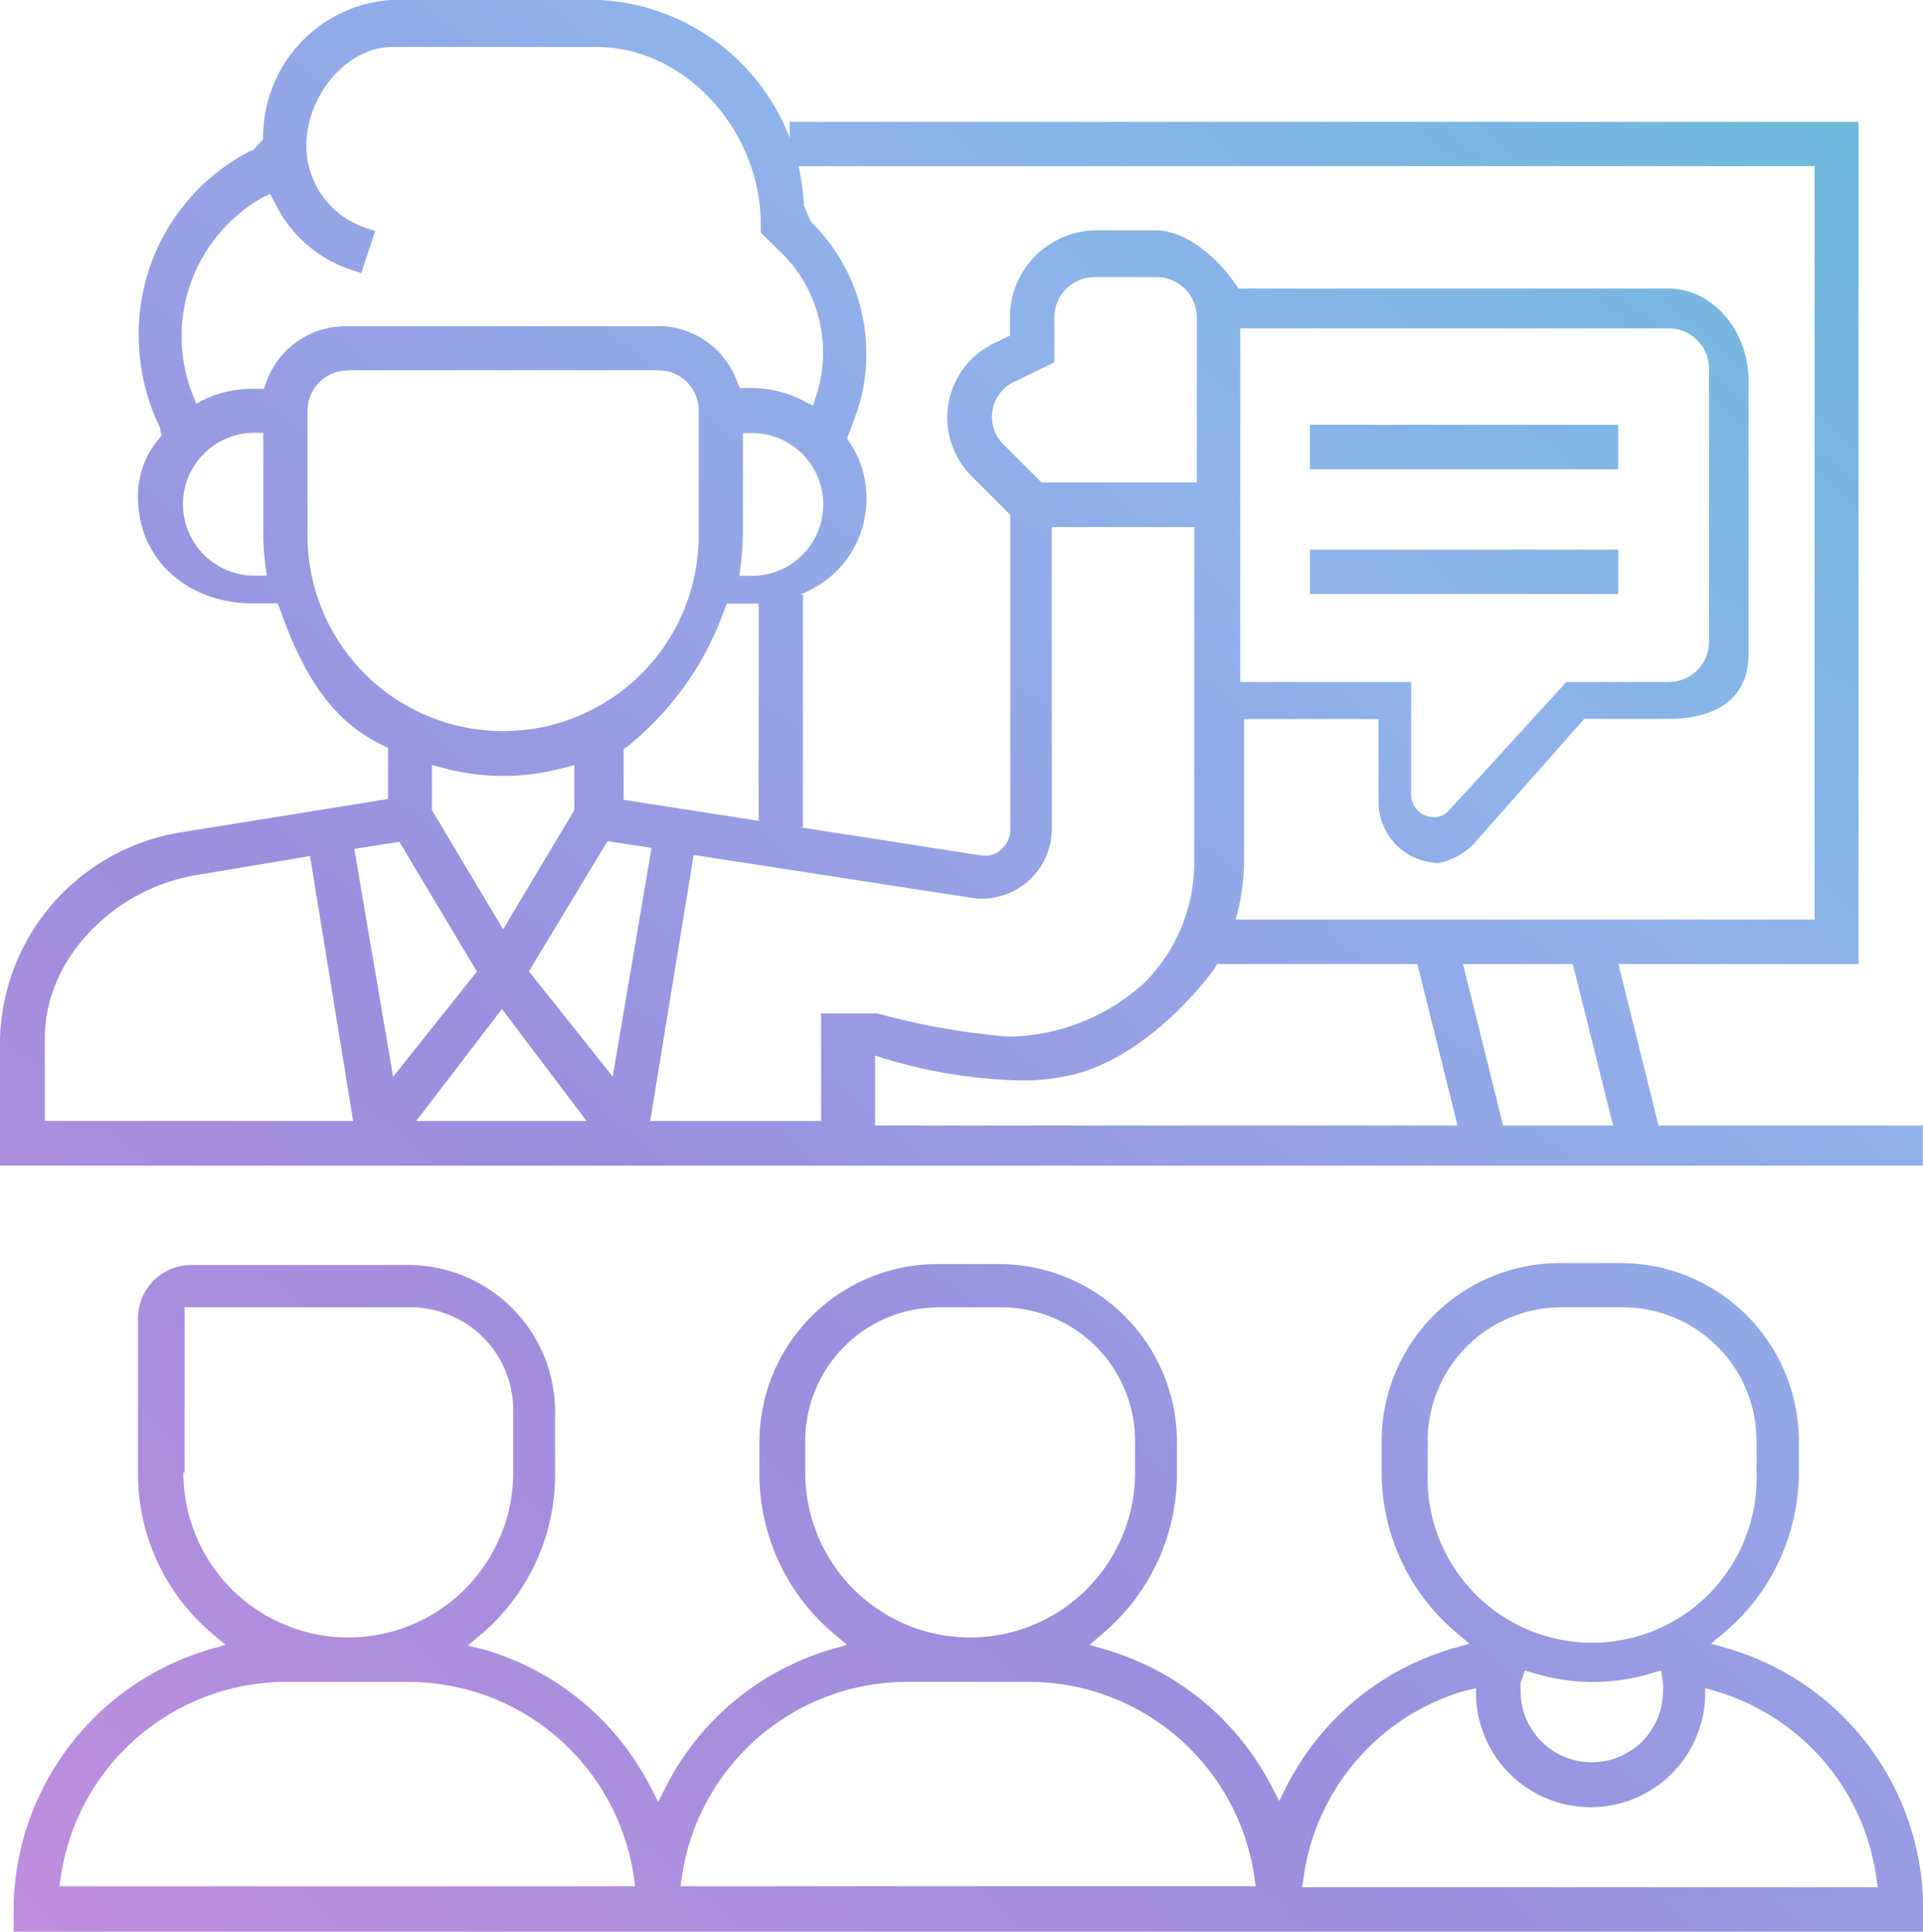
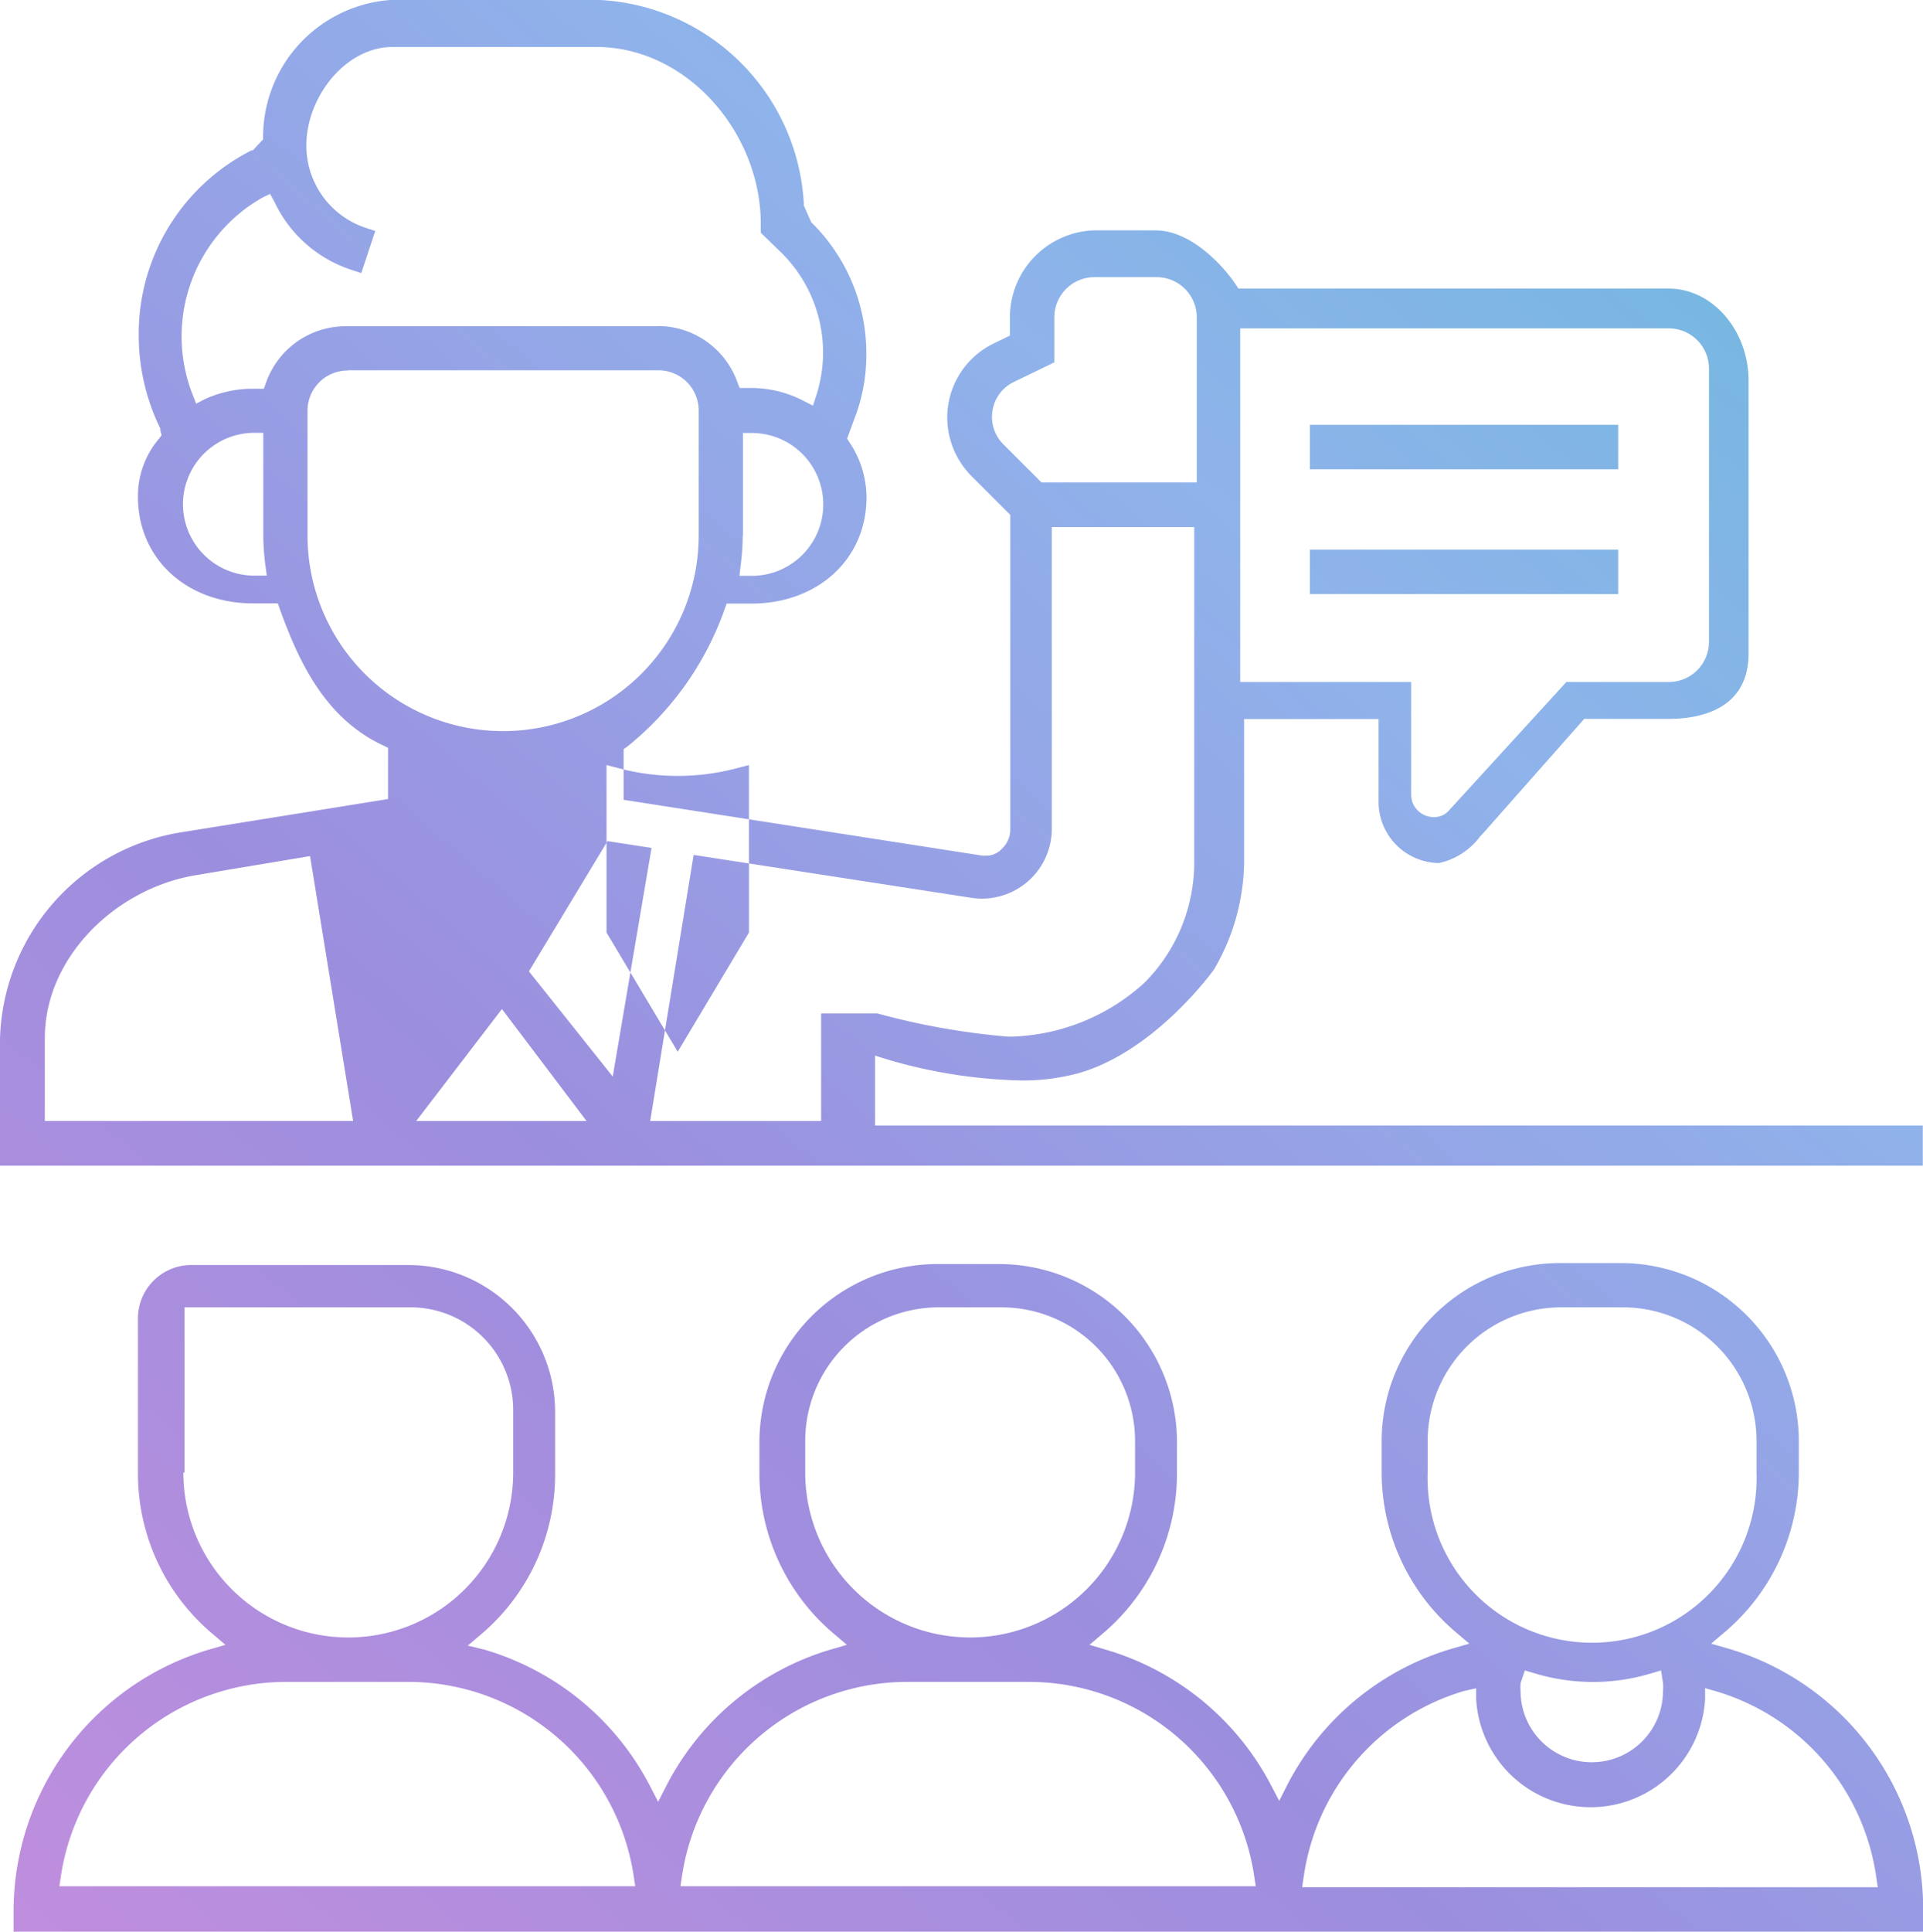
<svg xmlns="http://www.w3.org/2000/svg" xmlns:xlink="http://www.w3.org/1999/xlink" id="圖層_1" data-name="圖層 1" viewBox="0 0 99.11 99.53">
  <defs>
    <linearGradient id="未命名漸層_58" x1="1059.43" y1="-1326.36" x2="1163.35" y2="-1205.99" gradientTransform="matrix(1, 0, 0, -1, -121.97, -1202.46)" gradientUnits="userSpaceOnUse">
      <stop offset="0" stop-color="#c58ede" />
      <stop offset="0.35" stop-color="#9c8ede" />
      <stop offset="0.5" stop-color="#96a1e5" />
      <stop offset="0.65" stop-color="#8fb3eb" />
      <stop offset="1" stop-color="#5bbcd5" />
    </linearGradient>
    <linearGradient id="未命名漸層_59" x1="912.43" y1="10.58" x2="1006.14" y2="119.12" gradientTransform="matrix(1, 0, 0, -1, -919.49, 101.99)" xlink:href="#未命名漸層_58" />
    <linearGradient id="未命名漸層_60" x1="1036.43" y1="-1305.79" x2="1139.94" y2="-1185.89" xlink:href="#未命名漸層_58" />
    <linearGradient id="未命名漸層_61" x1="920.07" y1="-4.35" x2="1022.93" y2="114.78" gradientTransform="matrix(1, 0, 0, -1, -919.49, 101.99)" xlink:href="#未命名漸層_58" />
  </defs>
  <title>management</title>
  <path d="M920.19,99.54V98.4A14.07,14.07,0,0,1,930.28,85l0.83-.24-0.66-.56a10.79,10.79,0,0,1-3.85-8.26v-8a2.75,2.75,0,0,1,2.74-2.75h11.21a7.57,7.57,0,0,1,7.55,7.58v3.22a10.79,10.79,0,0,1-3.84,8.25l-0.66.56L944.43,85A14.06,14.06,0,0,1,953,92.05l0.41,0.8,0.41-.8A14,14,0,0,1,962.31,85l0.83-.24-0.66-.56a10.79,10.79,0,0,1-3.85-8.26V74.33a9.18,9.18,0,0,1,9.15-9.19H971a9.18,9.18,0,0,1,9.15,9.19v1.61a10.79,10.79,0,0,1-3.85,8.26l-0.66.56L976.45,85A14.06,14.06,0,0,1,985,92l0.42,0.8,0.41-.81a14,14,0,0,1,8.55-7.05l0.84-.24-0.66-.56a10.8,10.8,0,0,1-3.86-8.25V74.28a9.18,9.18,0,0,1,9.15-9.19h3.2a9.18,9.18,0,0,1,9.15,9.19v1.61a10.8,10.8,0,0,1-3.86,8.25l-0.66.56,0.84,0.24a14,14,0,0,1,10.09,13.46v1.14h-98.4Zm74.75-12.4a11.69,11.69,0,0,0-8.26,9.58l-0.08.53h29.67l-0.08-.53a11.69,11.69,0,0,0-8.27-9.57l-0.55-.16v0.57a5.91,5.91,0,0,1-11.8,0V87Zm-28.75-.47a11.74,11.74,0,0,0-11.55,10l-0.08.53h29.65l-0.08-.53a11.74,11.74,0,0,0-11.55-10h-6.39Zm-32,0a11.75,11.75,0,0,0-11.56,10l-0.08.53h29.68l-0.08-.53a11.75,11.75,0,0,0-11.56-10h-6.4Zm63.67,0.06a2.23,2.23,0,0,0,0,.41,3.67,3.67,0,0,0,7.34,0v0a2.23,2.23,0,0,0,0-.41l-0.1-.65-0.51.15a10.38,10.38,0,0,1-6,0l-0.51-.15Zm-30-19.36a6.89,6.89,0,0,0-6.87,6.9v1.61a8.5,8.5,0,1,0,17,0V74.27a6.89,6.89,0,0,0-6.87-6.9h-3.26Zm-38.92,8.51a8.5,8.5,0,0,0,17,0V72.66a5.29,5.29,0,0,0-5.27-5.29H929v8.51h0Zm71-8.51a6.89,6.89,0,0,0-6.87,6.9v1.61a8.48,8.48,0,1,0,16.95,0V74.27a6.89,6.89,0,0,0-6.87-6.9h-3.21Z" transform="translate(-919.49 -0.01)" style="fill:url(#未命名漸層_58)" />
-   <rect x="39.1" y="30.63" width="2.28" height="11.99" style="fill:url(#未命名漸層_59)" />
-   <path d="M919.49,60.08V53.54a11.09,11.09,0,0,1,9.37-10.65l10.63-1.71V38.54l-0.27-.13c-3-1.41-4.34-4.34-5.3-7l-0.11-.31h-1.27c-3.44,0-5.94-2.31-5.94-5.49a4.55,4.55,0,0,1,1.09-3l0.13-.18-0.07-.25v-0.1a10.92,10.92,0,0,1-1.11-4.77,10.59,10.59,0,0,1,5.81-9.55h0.07l0.53-.57V7a7.08,7.08,0,0,1,6.71-7h10.43a11.12,11.12,0,0,1,10.73,10.52v0.08l0.38,0.86,0.06,0.06a9.44,9.44,0,0,1,2.78,6.7,9.12,9.12,0,0,1-.48,3l-0.51,1.39,0.12,0.19a5.11,5.11,0,0,1,.88,2.83c0,3.18-2.5,5.48-5.94,5.48h-1.27l-0.11.31a15.85,15.85,0,0,1-5,7.05l-0.2.14v2.61l18.51,2.88h0.2a1.12,1.12,0,0,0,.82-0.39,1.35,1.35,0,0,0,.4-0.94V26.54l-2-2a4.3,4.3,0,0,1-1.25-3,4.24,4.24,0,0,1,2.35-3.81l0.88-.43V16.4a4.49,4.49,0,0,1,4.31-4.52h3.2c1.79,0,3.44,1.76,4.13,2.79l0.14,0.21h22.17c2.28,0,4.12,2.18,4.12,4.74V33.68c0,2.93-2.58,3.37-4.12,3.37h-4.35L995.88,43l-0.1.1a3.6,3.6,0,0,1-2.13,1.38,3.16,3.16,0,0,1-3.11-3.21q0-.11,0-0.21v-4h-6.93v7.4a11.18,11.18,0,0,1-1.55,5.5s-3,4.22-7,5.35a11,11,0,0,1-3,.37,26.26,26.26,0,0,1-6.86-1.09l-0.61-.19V58h54v2.07H919.53ZM953,57.77h8.81V52.23h2.91a37.08,37.08,0,0,0,6.7,1.19h0.28a10.63,10.63,0,0,0,6.77-2.77,8.78,8.78,0,0,0,2.57-6.23V27.17h-7.34V42.7a3.6,3.6,0,0,1-4.14,3.57l-14.32-2.21Zm-12.06,0h8.78L945.36,52ZM929.55,45.11c-4.1.69-7.75,4.22-7.75,8.39v4.27h15.89l-2.22-13.65Zm17.2,4.95,4.32,5.42,2-11.78-2.27-.35Zm-9-6.31,2,11.74,4.32-5.42-4-6.69Zm4-2,3.67,6.14,3.67-6.14V39.43l-0.58.15a11.88,11.88,0,0,1-6.18,0l-0.58-.15v2.32h0ZM992.22,41a1.16,1.16,0,0,0,1.17,1.11,1,1,0,0,0,.75-0.31l6.08-6.65h5.28a2.07,2.07,0,0,0,2.07-2.07V19a2.07,2.07,0,0,0-2.07-2.07H983.41V35.15h8.81V41h0Zm-54.81-21.9a2.07,2.07,0,0,0-2.07,2.07v6.43a10.08,10.08,0,1,0,20.16,0V21.16a2.07,2.07,0,0,0-2.07-2.07h-16Zm20.36,8.51a12.38,12.38,0,0,1-.11,1.55l-0.06.52h0.64a3.68,3.68,0,0,0,0-7.36h-0.46V27.6h0ZM932.6,22.31a3.68,3.68,0,0,0,0,7.36h0.64l-0.07-.52a12.28,12.28,0,0,1-.11-1.55V22.31H932.6Zm39.08-2.59a2,2,0,0,0-.51,3.15l2,2h8V16.36a2.07,2.07,0,0,0-2.07-2.07h-3.2a2.07,2.07,0,0,0-2.07,2.07v2.32Zm-18.25-2.91a4.35,4.35,0,0,1,4.07,2.91L957.61,20h0.62a5.86,5.86,0,0,1,2.67.66l0.49,0.25,0.17-.52a7.22,7.22,0,0,0-1.76-7.32L958.7,12V11.54c0-4.69-3.8-9.11-8.48-9.11H939.73c-2.45,0-4.45,2.6-4.45,5.07a4.46,4.46,0,0,0,3,4.23l0.55,0.18-0.72,2.17-0.55-.18a6.67,6.67,0,0,1-3.93-3.5L933.41,10,933,10.2a8.22,8.22,0,0,0-3.58,10.15l0.18,0.46L930,20.6a5.87,5.87,0,0,1,2.47-.56h0.62l0.11-.31a4.35,4.35,0,0,1,4.07-2.91h16.14ZM987,30.62V28.33h15.89v2.29H987Zm0-6.43V21.9h15.89v2.29H987Z" transform="translate(-919.49 -0.01)" style="fill:url(#未命名漸層_60)" />
-   <polygon points="83.47 59.32 81.06 49.67 75.4 49.67 77.8 59.32 75.45 59.32 73.05 49.67 62.66 49.67 62.66 47.38 93.52 47.38 93.52 8.56 40.7 8.56 40.7 6.28 95.79 6.28 95.79 49.67 83.41 49.67 85.81 59.32 83.47 59.32" style="fill:url(#未命名漸層_61)" />
+   <path d="M919.49,60.08V53.54a11.09,11.09,0,0,1,9.37-10.65l10.63-1.71V38.54l-0.27-.13c-3-1.41-4.34-4.34-5.3-7l-0.11-.31h-1.27c-3.44,0-5.94-2.31-5.94-5.49a4.55,4.55,0,0,1,1.09-3l0.13-.18-0.07-.25v-0.1a10.92,10.92,0,0,1-1.11-4.77,10.59,10.59,0,0,1,5.81-9.55h0.07l0.53-.57V7a7.08,7.08,0,0,1,6.71-7h10.43a11.12,11.12,0,0,1,10.73,10.52v0.08l0.38,0.86,0.06,0.06a9.44,9.44,0,0,1,2.78,6.7,9.12,9.12,0,0,1-.48,3l-0.51,1.39,0.12,0.19a5.11,5.11,0,0,1,.88,2.83c0,3.18-2.5,5.48-5.94,5.48h-1.27l-0.11.31a15.85,15.85,0,0,1-5,7.05l-0.2.14v2.61l18.51,2.88h0.2a1.12,1.12,0,0,0,.82-0.39,1.35,1.35,0,0,0,.4-0.94V26.54l-2-2a4.3,4.3,0,0,1-1.25-3,4.24,4.24,0,0,1,2.35-3.81l0.88-.43V16.4a4.49,4.49,0,0,1,4.31-4.52h3.2c1.79,0,3.44,1.76,4.13,2.79l0.14,0.21h22.17c2.28,0,4.12,2.18,4.12,4.74V33.68c0,2.93-2.58,3.37-4.12,3.37h-4.35L995.88,43l-0.1.1a3.6,3.6,0,0,1-2.13,1.38,3.16,3.16,0,0,1-3.11-3.21q0-.11,0-0.21v-4h-6.93v7.4a11.18,11.18,0,0,1-1.55,5.5s-3,4.22-7,5.35a11,11,0,0,1-3,.37,26.26,26.26,0,0,1-6.86-1.09l-0.61-.19V58h54v2.07H919.53ZM953,57.77h8.81V52.23h2.91a37.08,37.08,0,0,0,6.7,1.19h0.28a10.63,10.63,0,0,0,6.77-2.77,8.78,8.78,0,0,0,2.57-6.23V27.17h-7.34V42.7a3.6,3.6,0,0,1-4.14,3.57l-14.32-2.21Zm-12.06,0h8.78L945.36,52ZM929.55,45.11c-4.1.69-7.75,4.22-7.75,8.39v4.27h15.89l-2.22-13.65Zm17.2,4.95,4.32,5.42,2-11.78-2.27-.35ZZm4-2,3.67,6.14,3.67-6.14V39.43l-0.58.15a11.88,11.88,0,0,1-6.18,0l-0.58-.15v2.32h0ZM992.22,41a1.16,1.16,0,0,0,1.17,1.11,1,1,0,0,0,.75-0.31l6.08-6.65h5.28a2.07,2.07,0,0,0,2.07-2.07V19a2.07,2.07,0,0,0-2.07-2.07H983.41V35.15h8.81V41h0Zm-54.81-21.9a2.07,2.07,0,0,0-2.07,2.07v6.43a10.08,10.08,0,1,0,20.16,0V21.16a2.07,2.07,0,0,0-2.07-2.07h-16Zm20.36,8.51a12.38,12.38,0,0,1-.11,1.55l-0.06.52h0.64a3.68,3.68,0,0,0,0-7.36h-0.46V27.6h0ZM932.6,22.31a3.68,3.68,0,0,0,0,7.36h0.64l-0.07-.52a12.28,12.28,0,0,1-.11-1.55V22.31H932.6Zm39.08-2.59a2,2,0,0,0-.51,3.15l2,2h8V16.36a2.07,2.07,0,0,0-2.07-2.07h-3.2a2.07,2.07,0,0,0-2.07,2.07v2.32Zm-18.25-2.91a4.35,4.35,0,0,1,4.07,2.91L957.61,20h0.62a5.86,5.86,0,0,1,2.67.66l0.49,0.25,0.17-.52a7.22,7.22,0,0,0-1.76-7.32L958.7,12V11.54c0-4.69-3.8-9.11-8.48-9.11H939.73c-2.45,0-4.45,2.6-4.45,5.07a4.46,4.46,0,0,0,3,4.23l0.55,0.18-0.72,2.17-0.55-.18a6.67,6.67,0,0,1-3.93-3.5L933.41,10,933,10.2a8.22,8.22,0,0,0-3.58,10.15l0.18,0.46L930,20.6a5.87,5.87,0,0,1,2.47-.56h0.62l0.11-.31a4.35,4.35,0,0,1,4.07-2.91h16.14ZM987,30.62V28.33h15.89v2.29H987Zm0-6.43V21.9h15.89v2.29H987Z" transform="translate(-919.49 -0.01)" style="fill:url(#未命名漸層_60)" />
</svg>